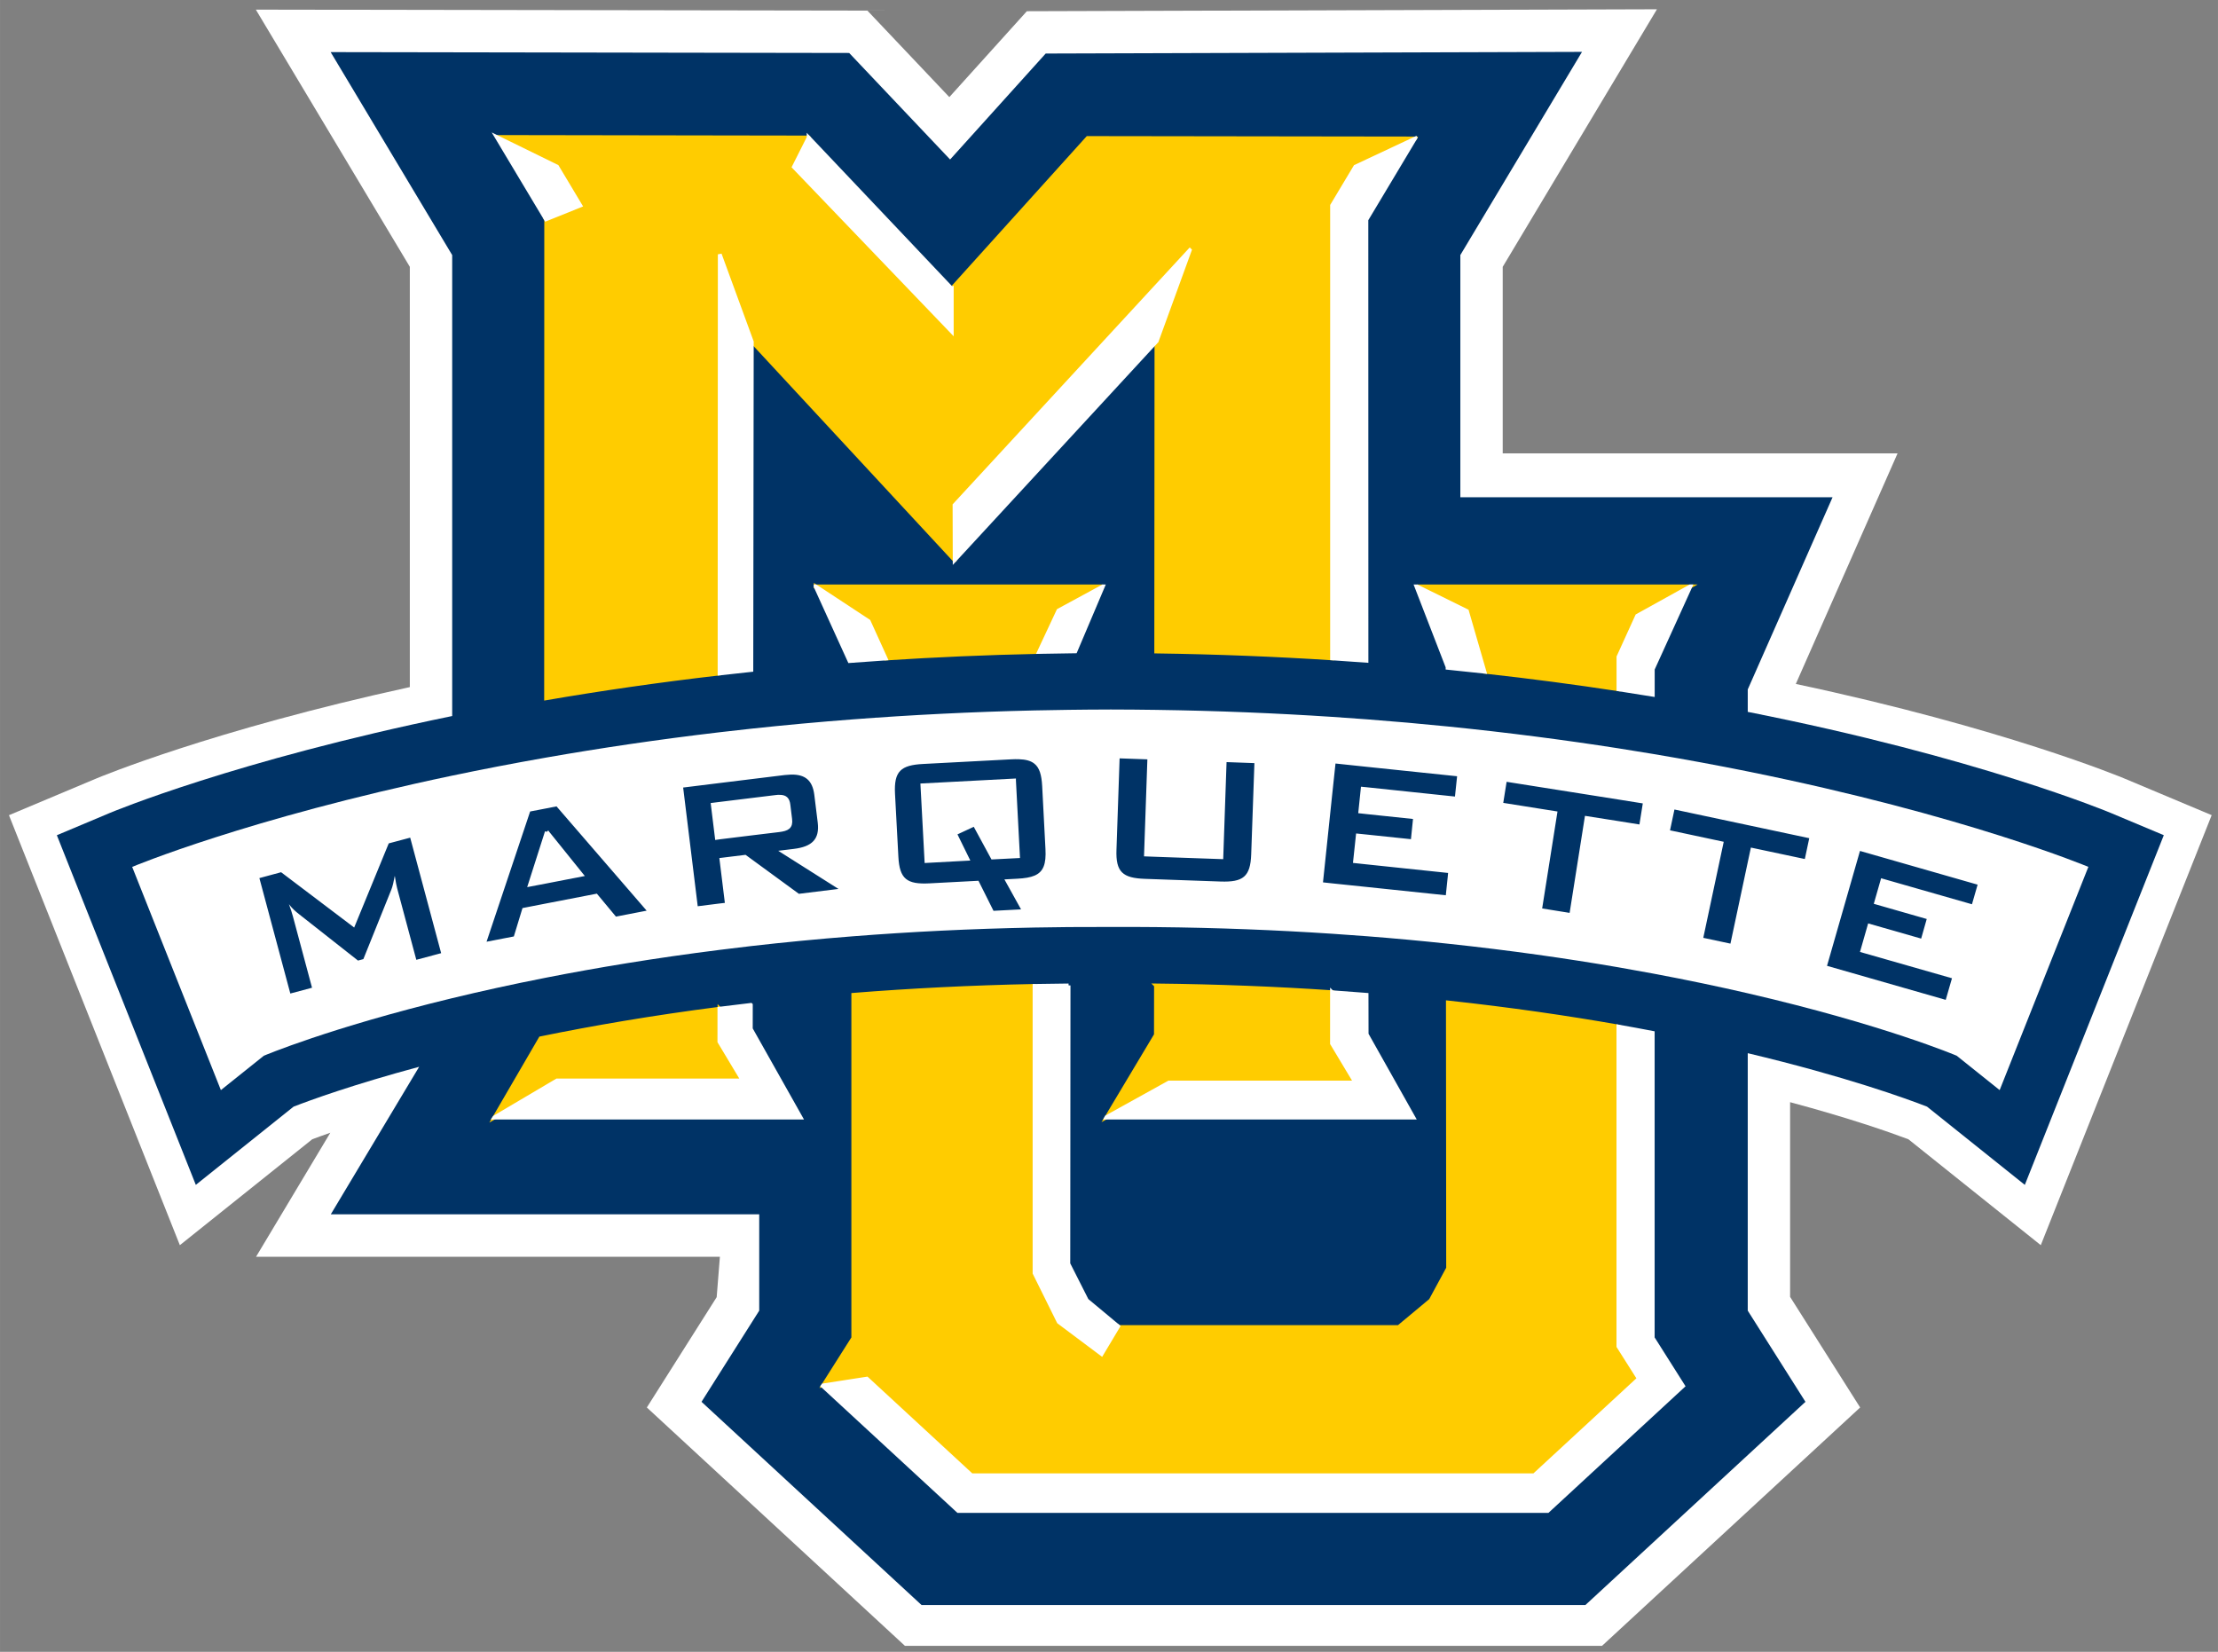
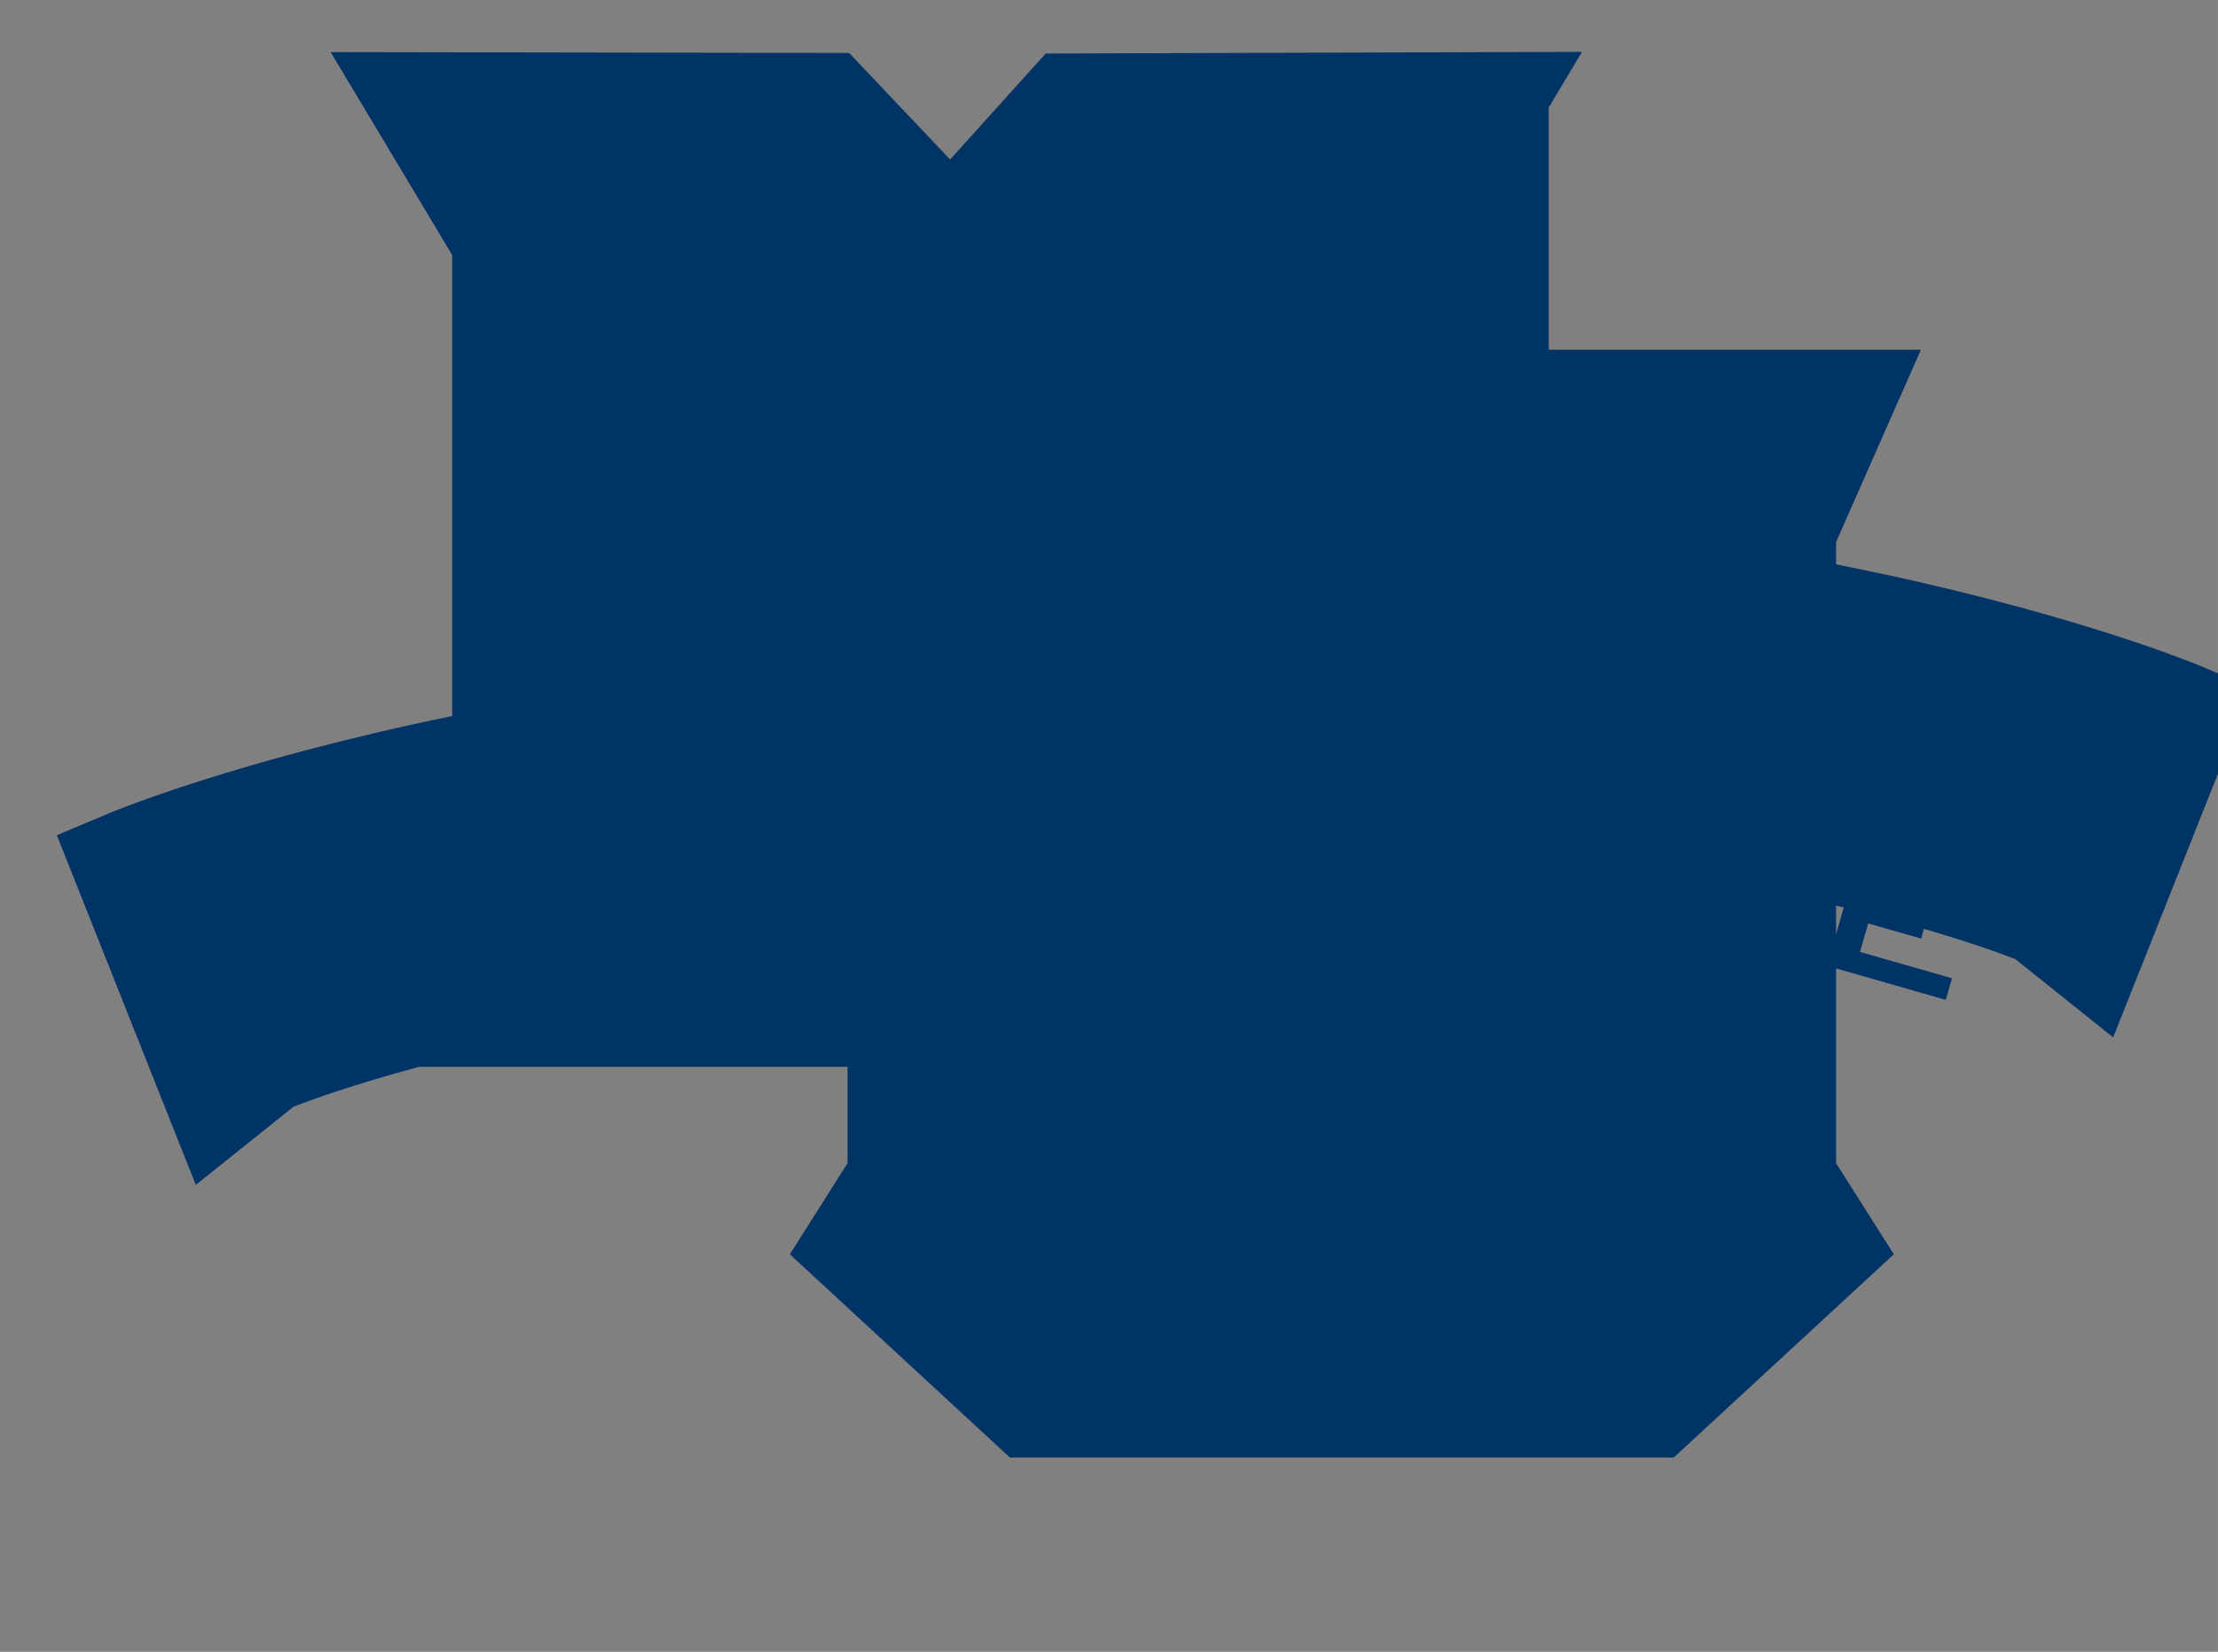
<svg xmlns="http://www.w3.org/2000/svg" height="216.52" width="290.74" version="1.1" viewBox="0 0 290.736 216.52">
  <rect x="0" y="0" width="290.736" height="216.52" fill="#808080" stroke="none" />
  <g>
-     <path fill="#fff" d="m217.19 1.216-82.59 0.254-10.16 11.258-10.74-11.336-80.166-0.129 20.185 33.709v55.092c-25.983 5.67-40.679 11.799-41.236 12.039l-11.309 4.752 22.4 56.363 17.354-13.883c0.619-0.234 1.411-0.524 2.371-0.859l-9.736 16.258h60.801l-0.422 5.295-9.154 14.463 33.836 31.248h91.367l33.84-31.248-9.182-14.5v-25.518c7.795 2.089 13.03 3.927 15.506 4.861l17.354 13.883 22.402-56.367-11.314-4.752c-0.569-0.239-15.999-6.665-43.199-12.447l13.34-30.227h-51.76v-24.449l20.215-33.756z" />
-     <path fill="#036" d="m207.37 6.8-70.3 0.217-12.53 13.89-13.23-13.964-67.968-0.112 15.93 26.604v60.422c-28.456 5.841-44.546 12.566-44.906 12.716l-6.914 2.908 18.215 45.832 12.816-10.254c2.136-0.831 7.716-2.872 16.459-5.225l-11.58 19.336h56.158v12.629l-7.564 11.951 28.84 26.635h87.023l28.842-26.635-7.564-11.951v-33.748c12.83 3.056 20.839 5.971 23.504 7.008l12.816 10.254 18.217-45.836-6.92-2.904c-0.371-0.155-17.48-7.302-47.617-13.26v-2.939l11.119-25.195h-48.793v-31.746l15.951-26.637z" />
-     <path d="m65.107 17.955l7.914 3.877 3.057 5.104-4.508 1.814 0.026 0.043-0.014 62.742c7.014-1.206 14.609-2.318 22.748-3.258l0.024-54.941 4.199 11.469v-0.051l26.577 28.674 0.02-0.012-0.02-7.207 30.83-33.416-4.37 12.035-0.03 40.572c8.01 0.112 15.71 0.424 23.06 0.899v-59.361l3.05-5.09 7.79-3.657 0.02-0.041-42.91-0.06-17.8 19.728v5.643l-20.7-21.576 1.94-3.852-0.01-0.012-40.893-0.066zm41.823 58.914l6.95 4.565 2.22 4.882c6.45-0.42 13.15-0.715 20.11-0.861l2.53-5.424 5.84-3.162h-37.65zm78.81 0l6.56 3.229 2.3 7.945c6.16 0.681 12.02 1.46 17.56 2.309v-4.247l2.45-5.382 6.95-3.854h-35.82zm-34.21 52.301l-0.01 6.48-6.44 10.77 8.15-4.52h24.45l-3.06-5.12v-6.72c-7.25-0.49-14.95-0.8-23.09-0.89zm-15.91 0.06c-8.41 0.17-16.35 0.58-23.77 1.17v44.98l-3.94 6.22 5.74-0.89 13.72 12.67h73.75l13.72-12.67-2.68-4.23v-41.92c-6.71-1.18-14.18-2.27-22.37-3.16l0.03 34.84-2.28 4.21-4.2 3.5h-36.65l-0.11-0.09-2.16 3.64-5.63-4.22-3.16-6.4-0.01-37.65zm-41.306 2.99h-0.002c-8.769 1.13-16.604 2.48-23.453 3.88l-6.021 10.35 8.178-4.82h24.349l-3.053-5.1 0.002-4.31z" transform="translate(-.002)" stroke="#fc0" stroke-width=".5" fill="#fc0" />
-     <path fill="#fff" d="m145.5 93.001c2.037 0.003 4.049 0.021 6.047 0.049 8.024 0.114 15.718 0.434 23.064 0.916 1.52 0.1 3.024 0.207 4.514 0.32 3.631 0.276 7.178 0.589 10.627 0.938 7.973 0.804 15.448 1.784 22.4 2.869 1.524 0.238 3.023 0.482 4.496 0.729 4.376 0.735 8.527 1.507 12.441 2.297 28.601 5.775 44.656 12.512 44.656 12.512l-11.627 29.258-5.627-4.502s-9.52-4.055-27.402-8.189c-3.776-0.873-7.93-1.749-12.441-2.592-1.461-0.273-2.959-0.544-4.496-0.809-6.744-1.161-14.213-2.229-22.375-3.098-3.425-0.365-6.972-0.695-10.639-0.98-1.488-0.116-3-0.222-4.527-0.324-7.259-0.481-14.956-0.792-23.082-0.871-1.974-0.019-3.97-0.026-5.994-0.018-1.841-0.007-3.657-0.001-5.457 0.014-1.5 0.013-2.991 0.032-4.463 0.061-8.406 0.16-16.339 0.562-23.777 1.145-4.662 0.365-9.127 0.799-13.396 1.287-1.4 0.16-2.776 0.329-4.133 0.5-8.422 1.061-16.015 2.319-22.74 3.641-4.493 0.883-8.597 1.792-12.303 2.688-16.126 3.902-24.688 7.547-24.688 7.547l-5.627 4.502-11.627-29.258s15.036-6.317 41.941-11.961c3.862-0.809 7.967-1.605 12.309-2.367 6.986-1.225 14.58-2.36 22.746-3.32 1.371-0.161 2.756-0.318 4.158-0.469 4.304-0.463 8.761-0.874 13.359-1.225 7.545-0.574 15.477-0.98 23.775-1.168 1.482-0.033 2.977-0.059 4.482-0.078 1.788-0.023 3.585-0.039 5.404-0.041z" />
+     <path fill="#036" d="m207.37 6.8-70.3 0.217-12.53 13.89-13.23-13.964-67.968-0.112 15.93 26.604v60.422c-28.456 5.841-44.546 12.566-44.906 12.716l-6.914 2.908 18.215 45.832 12.816-10.254c2.136-0.831 7.716-2.872 16.459-5.225h56.158v12.629l-7.564 11.951 28.84 26.635h87.023l28.842-26.635-7.564-11.951v-33.748c12.83 3.056 20.839 5.971 23.504 7.008l12.816 10.254 18.217-45.836-6.92-2.904c-0.371-0.155-17.48-7.302-47.617-13.26v-2.939l11.119-25.195h-48.793v-31.746l15.951-26.637z" />
    <path d="m146.76 99.406l-0.41 11.964c-0.11 2.94 0.81 3.73 3.75 3.83l1.43 0.05 8.46 0.3c2.95 0.1 3.92-0.62 4.02-3.57l0.42-11.95-3.65-0.134-0.44 12.724-8.8-0.31-1.58-0.06 0.44-12.715-3.64-0.129zm-13.21 0.112c-0.31-0.011-0.65-0.004-1.01 0.015l-11.53 0.607c-2.94 0.15-3.84 0.96-3.69 3.9l0.44 8.25c0.15 2.94 1.13 3.65 4.07 3.5l6.43-0.34 1.97 3.94 3.61-0.19-2.18-3.93 1.7-0.09c0.96-0.05 1.7-0.17 2.26-0.41 1.15-0.5 1.53-1.51 1.42-3.49l-0.43-8.25c-0.08-1.47-0.36-2.39-1-2.91-0.47-0.395-1.14-0.572-2.06-0.602zm41.51 0.562l-0.45 4.23-1.19 11.35 1.19 0.13 4.52 0.47 10.39 1.09 0.25-2.4 0.05-0.53h-0.05l-10.64-1.12-1.78-0.19 0.41-3.86 1.37 0.14 5.82 0.61 0.27-2.65-6.09-0.64-1.09-0.12 0.36-3.47 0.73 0.07 10.63 1.12 0.96 0.1 0.28-2.66-1.24-0.13-10.63-1.11-4.07-0.43zm-71.35 1.45c-0.26 0.01-0.54 0.03-0.84 0.06l-4.401 0.54-4.153 0.51-4.767 0.59 1.91 15.56 2.853-0.36 0.704-0.08-0.702-5.71-0.021-0.17h0.021l3.416-0.42 0.725 0.53 6.265 4.58 5.19-0.64-7.9-5 2.05-0.25c2.38-0.29 3.39-1.27 3.13-3.44l-0.45-3.65c-0.24-1.9-1.2-2.68-3.03-2.65zm93.78 0.95l-0.44 2.76 7.11 1.13-2.01 12.71 3.6 0.58 2.01-12.72 4.39 0.69 2.75 0.44 0.44-2.76-3.19-0.51-14.66-2.32zm-124.54 3.22l-1.377 0.27-2.082 0.4-5.713 17.07 3.577-0.69 1.134-3.72 3.08-0.6 6.668-1.29 2.502 3.01 4.026-0.78-11.815-13.67zm146.54 0.41l-0.58 2.73 7.04 1.5-2.68 12.59 3.56 0.76 2.25-10.58 0.43-2.01 7.07 1.5 0.58-2.73-8.08-1.72-9.59-2.04zm-165.72 3.69l-2.814 0.75-4.529 11.03-9.58-7.25-2.846 0.77 4.055 15.13 2.845-0.76-2.508-9.36c-0.133-0.5-0.295-0.99-0.519-1.59 0.392 0.53 0.848 0.94 1.326 1.31l7.727 6.08 0.703-0.19 3.664-9.1c0.17-0.42 0.313-1.05 0.455-1.82 0.124 0.82 0.236 1.36 0.314 1.65l2.508 9.36 3.256-0.87-4.057-15.14zm190.04 1.74l-4.32 15.06 15.56 4.46 0.82-2.83-12.06-3.45 1.07-3.74 6.95 1.99 0.73-2.57-6.94-1.99 0.96-3.35 11.91 3.41 0.74-2.57-15.42-4.42z" fill="#036" transform="translate(-.002)" />
-     <path d="m65.102 17.955l6.462 10.795 4.508-1.814-3.056-5.102-7.914-3.879zm40.898 0.076l-1.94 3.852 20.7 21.578v-5.643l-0.01 0.004-18.75-19.791zm79.45 0.158l-7.79 3.655-3.05 5.092v59.361c1.52 0.098 3.02 0.205 4.51 0.316l-0.01-57.818 6.35-10.604-0.01-0.002zm-29.49 14.604l-30.84 33.416 0.02 7.207 26.44-28.654v0.066l4.38-12.035zm-61.612 0.543l-0.024 54.941c1.372-0.158 2.762-0.308 4.164-0.457l0.059-43.017-4.199-11.467zm12.562 43.533l4.45 9.783c1.56-0.118 3.14-0.231 4.73-0.336l-2.22-4.882-6.94-4.565h-0.02zm37.66 0l-5.83 3.162-2.54 5.424c1.58-0.033 3.16-0.059 4.76-0.076l3.61-8.51zm41.09 0l4.09 10.565v0.101c1.63 0.162 3.25 0.332 4.84 0.508l-2.3-7.945-6.55-3.229h-0.08zm35.89 0l-6.95 3.854-2.45 5.382v4.247c1.53 0.233 3.03 0.472 4.5 0.714v-3.361l4.93-10.836h-0.03zm-88.63 25.441l-12.01 0.63 0.53 9.92 5.36-0.29-1.63-3.32 2.58-1.2 2.36 4.35 3.33-0.17-0.52-9.92zm-30.62 2.13c-0.21-0.02-0.45 0-0.73 0.04l-3.105 0.38-4.149 0.51-0.882 0.11 0.533 4.34 0.347-0.05 4.145-0.51 3.641-0.44c1.12-0.14 1.61-0.41 1.48-1.44l-0.23-1.87c-0.09-0.77-0.42-1.04-1.05-1.07zm-30.62 4.6l-0.11 0.34-2.101 6.58 2.099-0.4 4.637-0.9-4.525-5.62zm68.39 20.13c-1.5 0.01-2.99 0.03-4.46 0.06v37.65l3.17 6.4 5.62 4.21 2.17-3.63-4.11-3.42-2.42-4.78 0.03-36.49zm34.53 0.89v6.72l3.07 5.12h-24.45l-8.16 4.52-0.04 0.07h40.26l-6.14-10.92-0.01-5.17c-1.48-0.12-3-0.23-4.53-0.34zm-76.178 1.66c-1.396 0.16-2.773 0.33-4.123 0.5l-0.002 4.32 3.053 5.09h-24.35l-8.178 4.83-0.021 0.03h40.159l-6.542-11.62 0.004-3.15zm113.72 2.84v41.92l2.68 4.23-13.72 12.67h-73.75l-13.72-12.67-5.74 0.89-0.05 0.07 17.76 16.39h77.27l17.75-16.39-3.98-6.29v-39.99c-1.46-0.28-2.96-0.56-4.5-0.83z" transform="translate(-.002)" stroke="#fff" stroke-width=".5" fill="#fff" />
  </g>
</svg>